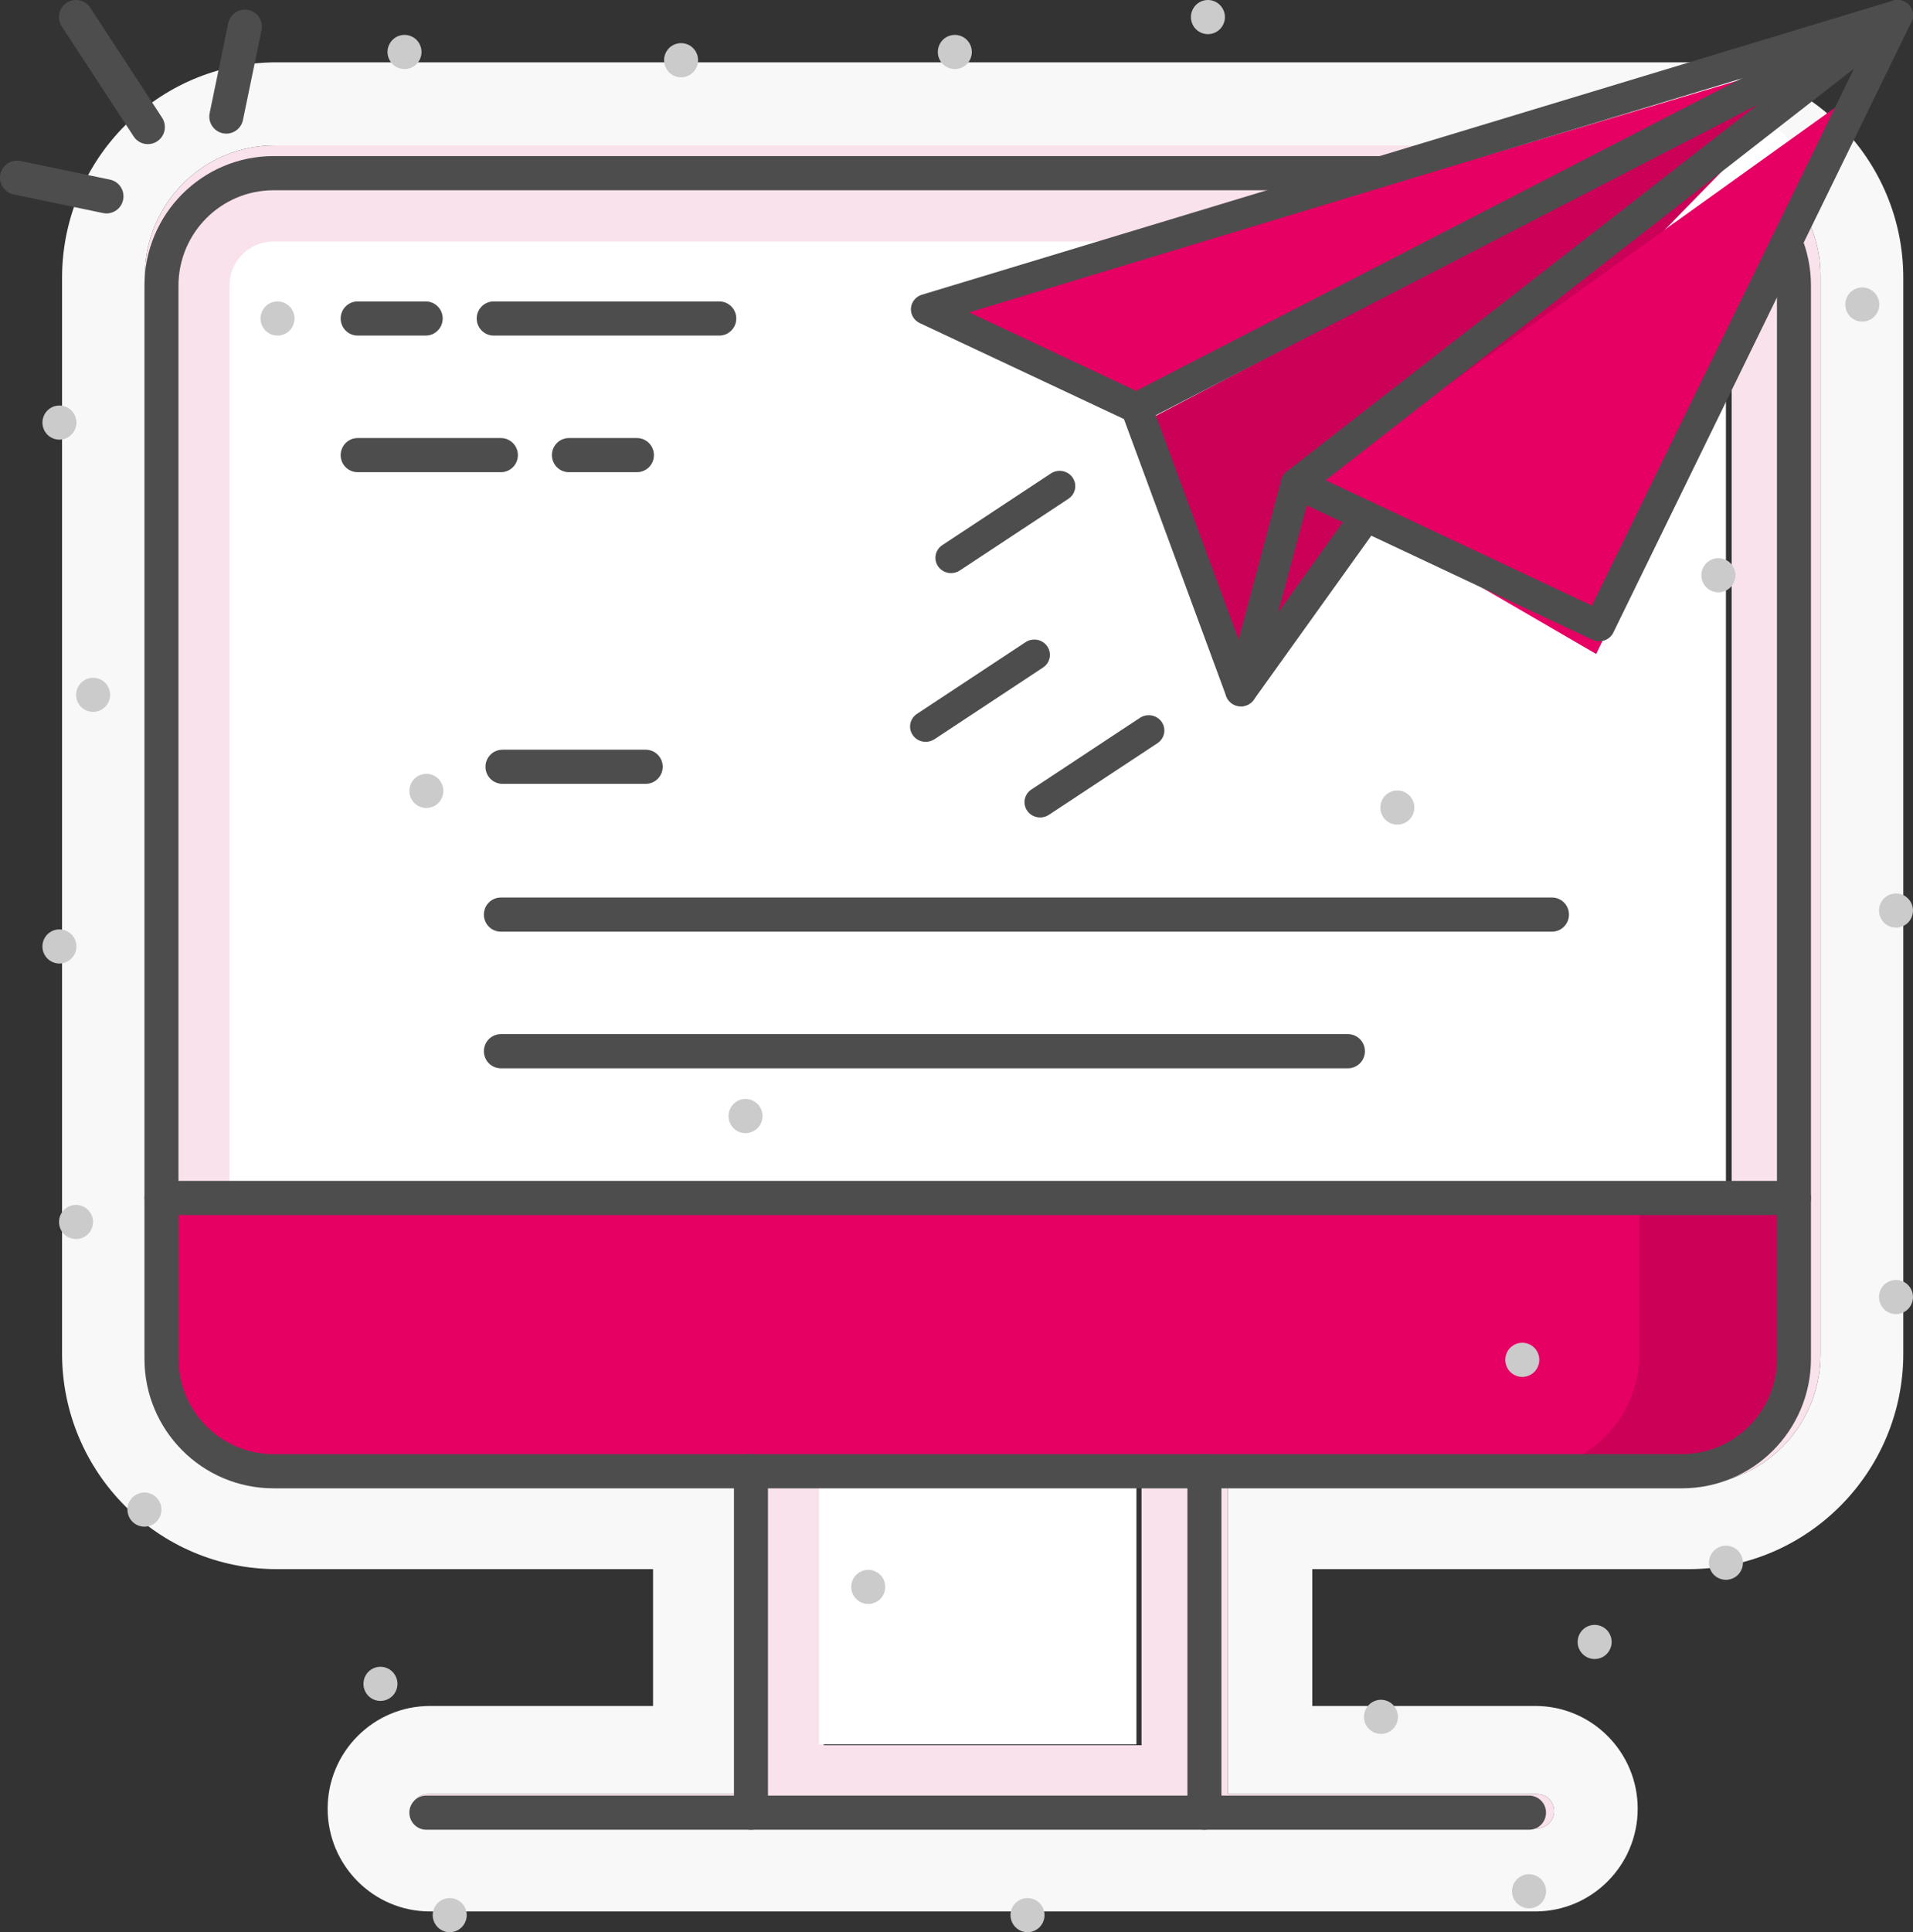
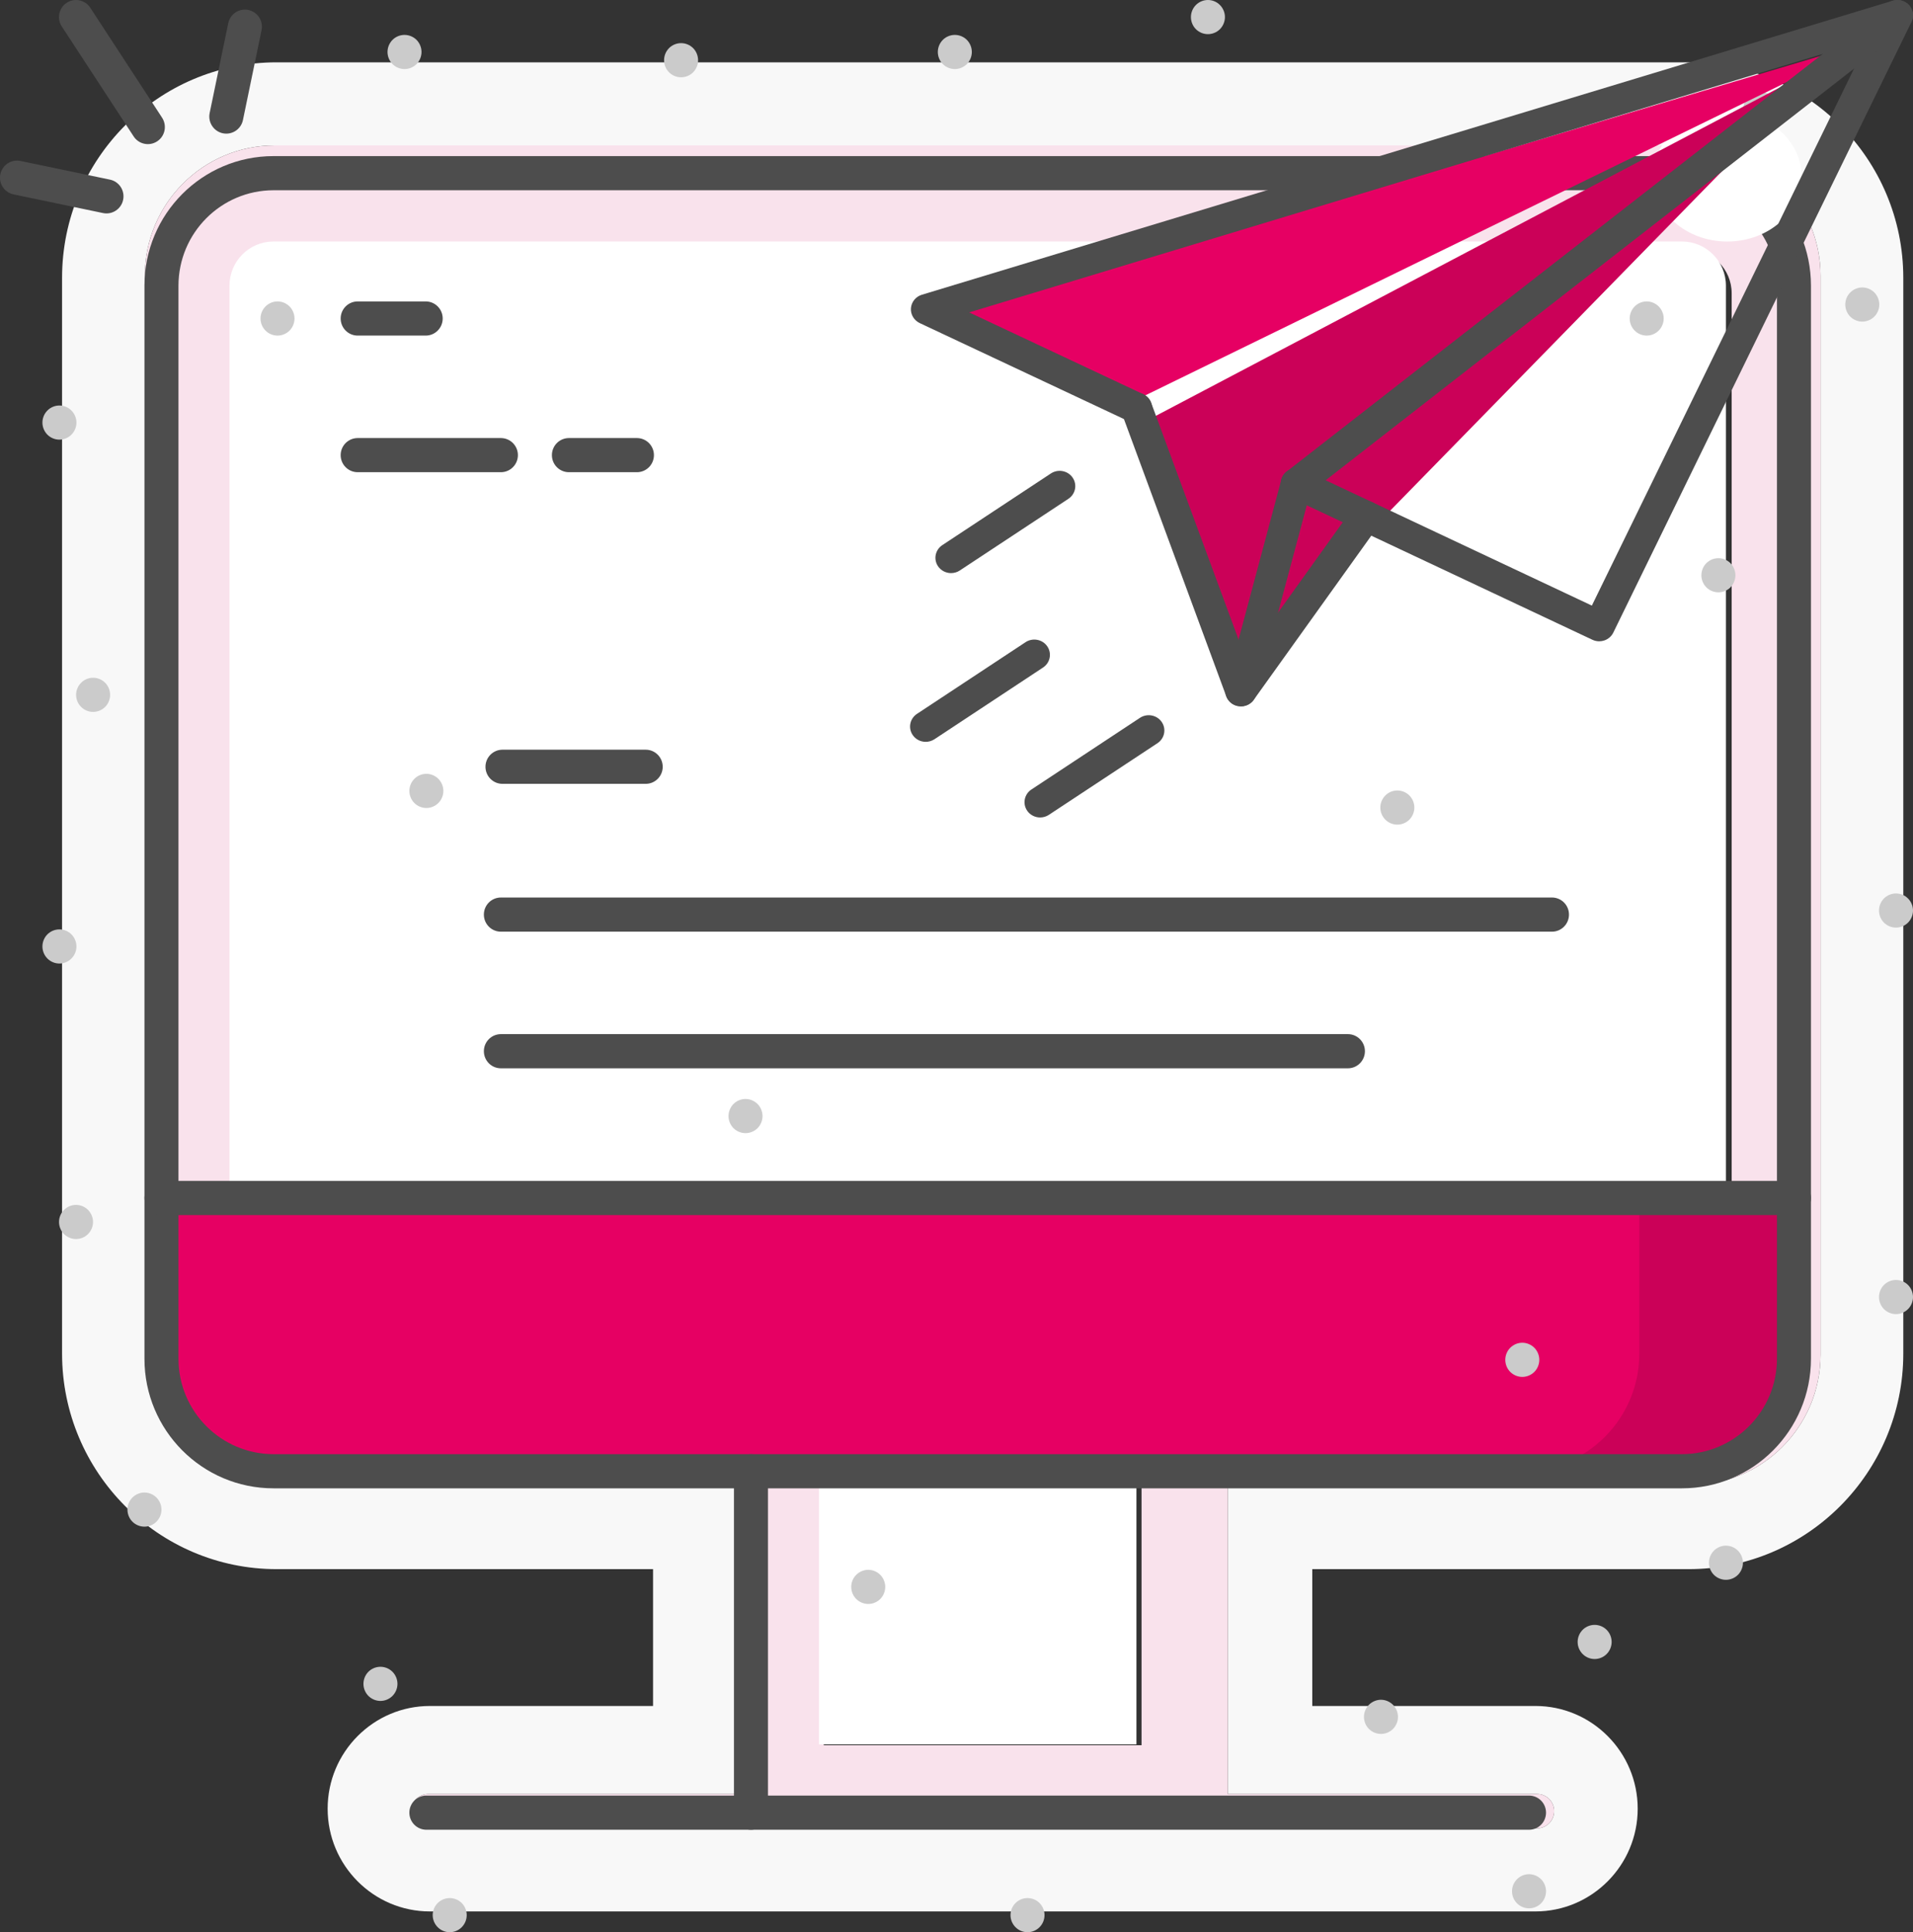
<svg xmlns="http://www.w3.org/2000/svg" width="103px" height="104px" viewBox="0 0 103 104">
  <rect x="0" y="0" width="103" height="104" fill="#333333" stroke="none" />
  <title>Group 3</title>
  <g id="Page-1" stroke="none" stroke-width="1" fill="none" fill-rule="evenodd">
    <g id="Group-3">
      <g id="Group">
        <path d="M82.67,102.882 L23.148,102.882 C20.11,102.882 17.641,100.401 17.641,97.352 C17.641,94.304 20.11,91.823 23.148,91.823 L35.162,91.823 L35.162,84.458 L14.896,84.458 C8.524,84.458 3.342,79.253 3.342,72.858 L3.342,14.955 C3.342,8.56 8.524,3.355 14.896,3.355 L90.92,3.355 C97.292,3.355 102.477,8.56 102.477,14.955 L102.477,72.858 C102.477,79.253 97.292,84.458 90.922,84.458 L70.656,84.458 L70.656,91.823 L82.67,91.823 C85.706,91.823 88.177,94.304 88.177,97.352 C88.177,100.401 85.706,102.882 82.67,102.882 M23.06,96.56 C22.55,96.56 22.139,96.972 22.139,97.484 C22.139,97.995 22.55,98.409 23.06,98.409 L82.759,98.409 C83.267,98.409 83.679,97.995 83.679,97.484 C83.679,96.972 83.267,96.56 82.759,96.56 L66.106,96.56 L66.106,79.93 L91.035,79.93 C94.885,79.93 98.021,76.784 98.021,72.917 L98.021,14.841 C98.021,10.976 94.885,7.828 91.033,7.828 L14.783,7.828 C10.931,7.828 7.797,10.976 7.797,14.841 L7.797,72.917 C7.797,76.784 10.931,79.93 14.783,79.93 L39.712,79.93 L39.712,96.56 L23.06,96.56" id="Fill-227" fill="#F8F8F8" />
        <path d="M82.759,98.409 L23.06,98.409 C22.55,98.409 22.139,97.995 22.139,97.484 C22.139,96.972 22.55,96.56 23.06,96.56 L39.712,96.56 L39.712,79.93 L14.783,79.93 C10.931,79.93 7.797,76.784 7.797,72.917 L7.797,14.841 C7.797,10.976 10.931,7.828 14.783,7.828 L91.033,7.828 C94.885,7.828 98.021,10.976 98.021,14.841 L98.021,72.917 C98.021,76.784 94.885,79.93 91.035,79.93 L66.106,79.93 L66.106,96.56 L82.759,96.56 C83.267,96.56 83.679,96.972 83.679,97.484 C83.679,97.995 83.267,98.409 82.759,98.409 M44.352,79.304 L44.352,93.935 L61.463,93.935 L61.463,79.304 L90.592,79.304 C92.328,79.304 93.903,78.603 95.043,77.468 C96.196,76.328 96.907,74.749 96.907,73.003 L96.907,64.659 L93.237,64.659 L93.237,15.789 C93.237,14.481 92.174,13.419 90.863,13.419 L14.95,13.419 C13.639,13.419 12.577,14.481 12.577,15.787 L12.577,64.664 L8.911,64.664 L8.911,73.003 C8.911,76.482 11.736,79.304 15.223,79.304 L44.352,79.304" id="Fill-228" fill="#F9E2EC" />
        <path d="M44.096,93.889 L44.096,78.584 C44.096,76.887 42.726,75.512 41.034,75.512 L14.726,75.512 C13.416,75.512 12.356,74.445 12.356,73.133 L12.356,15.377 C12.356,14.064 13.416,12.998 14.726,12.998 L90.557,12.998 C91.866,12.998 92.928,14.064 92.928,15.378 L92.928,73.133 C92.928,74.445 91.866,75.512 90.559,75.512 L64.248,75.512 C62.558,75.512 61.188,76.887 61.188,78.584 L61.188,93.889 L44.096,93.889" id="Fill-229" fill="#FFFFFF" />
        <path d="M8.727,6.335 L4.859,0.415 C4.581,-0.009 4.013,-0.127 3.59,0.151 C3.167,0.43 3.05,0.998 3.326,1.423 L7.196,7.343 C7.472,7.767 8.04,7.885 8.463,7.607 C8.886,7.33 9.003,6.76 8.727,6.335" id="Fill-230" fill="#4D4D4D" />
        <path d="M5.919,9.668 L1.102,8.663 C0.607,8.56 0.122,8.88 0.019,9.376 C-0.083,9.874 0.234,10.36 0.73,10.463 L5.548,11.468 C6.042,11.571 6.527,11.253 6.63,10.755 C6.732,10.258 6.416,9.771 5.919,9.668" id="Fill-231" fill="#4D4D4D" />
        <path d="M13.081,6.46 L14.083,1.623 C14.185,1.125 13.867,0.64 13.372,0.537 C12.878,0.432 12.393,0.752 12.29,1.248 L11.288,6.087 C11.186,6.583 11.505,7.071 11.999,7.174 C12.493,7.277 12.979,6.957 13.081,6.46" id="Fill-232" fill="#4D4D4D" />
        <path d="M90.286,79.189 L14.998,79.189 C11.515,79.189 8.694,76.354 8.694,72.859 L8.694,64.481 L96.591,64.481 L96.591,72.859 C96.591,76.354 93.767,79.189 90.286,79.189" id="Fill-233" fill="#E60063" />
-         <path d="M94.732,77.345 C95.88,76.199 96.591,74.613 96.591,72.859 L96.591,64.481 L92.928,64.481 L92.928,64.476 L96.594,64.476 L96.594,72.859 C96.594,74.613 95.884,76.199 94.732,77.345" id="Fill-234" fill="#C6CBEB" />
        <polygon id="Fill-235" fill="#DFDFFF" points="88.263 64.481 92.928 64.481 92.928 64.476 88.263 64.476" />
        <path d="M90.277,79.183 L81.963,79.183 C85.443,79.183 88.263,76.352 88.263,72.859 L88.263,64.481 L96.591,64.481 L96.591,72.859 C96.591,74.613 95.88,76.199 94.732,77.345 C93.591,78.481 92.018,79.183 90.277,79.183" id="Fill-236" fill="#CB0158" />
        <path d="M90.559,79.189 L90.559,78.269 L14.726,78.269 C11.9,78.264 9.613,75.969 9.609,73.133 L9.609,15.377 C9.613,12.54 11.9,10.246 14.726,10.24 L90.557,10.24 C93.383,10.246 95.67,12.54 95.675,15.377 L95.675,73.133 C95.67,75.969 93.383,78.264 90.559,78.269 L90.559,80.108 C94.395,80.108 97.505,76.984 97.506,73.133 L97.506,15.377 C97.505,11.525 94.395,8.402 90.557,8.402 L14.726,8.402 C10.887,8.402 7.778,11.525 7.778,15.377 L7.778,73.133 C7.778,76.984 10.887,80.108 14.726,80.108 L90.559,80.108 L90.559,79.189" id="Fill-237" fill="#4D4D4D" />
        <path d="M96.591,63.562 L8.694,63.562 C8.186,63.562 7.778,63.974 7.778,64.481 C7.778,64.989 8.186,65.4 8.694,65.4 L96.591,65.4 C97.096,65.4 97.506,64.989 97.506,64.481 C97.506,63.974 97.096,63.562 96.591,63.562" id="Fill-238" fill="#4D4D4D" />
        <path d="M22.957,98.485 L82.326,98.485 C82.833,98.485 83.241,98.073 83.241,97.565 C83.241,97.058 82.833,96.646 82.326,96.646 L22.957,96.646 C22.451,96.646 22.041,97.058 22.041,97.565 C22.041,98.073 22.451,98.485 22.957,98.485" id="Fill-239" fill="#4D4D4D" />
        <path d="M41.349,97.565 L41.349,79.189 C41.349,78.681 40.939,78.269 40.434,78.269 C39.928,78.269 39.518,78.681 39.518,79.189 L39.518,97.565 C39.518,98.073 39.928,98.485 40.434,98.485 C40.939,98.485 41.349,98.073 41.349,97.565" id="Fill-240" fill="#4D4D4D" />
-         <path d="M65.765,97.565 L65.765,79.189 C65.765,78.681 65.356,78.269 64.849,78.269 C64.344,78.269 63.933,78.681 63.933,79.189 L63.933,97.565 C63.933,98.073 64.344,98.485 64.849,98.485 C65.356,98.485 65.765,98.073 65.765,97.565" id="Fill-241" fill="#4D4D4D" />
        <path d="M19.258,18.063 L22.92,18.063 C23.426,18.063 23.836,17.651 23.836,17.143 C23.836,16.636 23.426,16.224 22.92,16.224 L19.258,16.224 C18.752,16.224 18.342,16.636 18.342,17.143 C18.342,17.651 18.752,18.063 19.258,18.063" id="Fill-242" fill="#4D4D4D" />
-         <path d="M26.583,18.063 L38.727,18.063 C39.232,18.063 39.643,17.651 39.643,17.143 C39.643,16.636 39.232,16.224 38.727,16.224 L26.583,16.224 C26.077,16.224 25.667,16.636 25.667,17.143 C25.667,17.651 26.077,18.063 26.583,18.063" id="Fill-243" fill="#4D4D4D" />
        <path d="M34.294,23.578 L30.631,23.578 C30.126,23.578 29.716,23.99 29.716,24.497 C29.716,25.006 30.126,25.416 30.631,25.416 L34.294,25.416 C34.799,25.416 35.209,25.006 35.209,24.497 C35.209,23.99 34.799,23.578 34.294,23.578" id="Fill-244" fill="#4D4D4D" />
        <path d="M26.969,23.578 L19.258,23.578 C18.752,23.578 18.342,23.99 18.342,24.497 C18.342,25.006 18.752,25.416 19.258,25.416 L26.969,25.416 C27.474,25.416 27.885,25.006 27.885,24.497 C27.885,23.99 27.474,23.578 26.969,23.578" id="Fill-245" fill="#4D4D4D" />
        <path d="M34.766,40.352 L27.055,40.352 C26.549,40.352 26.139,40.764 26.139,41.271 C26.139,41.781 26.549,42.19 27.055,42.19 L34.766,42.19 C35.271,42.19 35.682,41.781 35.682,41.271 C35.682,40.764 35.271,40.352 34.766,40.352" id="Fill-245" fill="#4D4D4D" />
        <path d="M26.969,57.501 L72.575,57.501 C73.08,57.501 73.49,57.089 73.49,56.581 C73.49,56.074 73.08,55.662 72.575,55.662 L26.969,55.662 C26.462,55.662 26.053,56.074 26.053,56.581 C26.053,57.089 26.462,57.501 26.969,57.501" id="Fill-249" fill="#4D4D4D" />
        <path d="M26.969,50.147 L83.562,50.147 C84.067,50.147 84.477,49.735 84.477,49.228 C84.477,48.718 84.067,48.308 83.562,48.308 L26.969,48.308 C26.462,48.308 26.053,48.718 26.053,49.228 C26.053,49.735 26.462,50.147 26.969,50.147" id="Fill-250" fill="#4D4D4D" />
        <path d="M7.778,82.172 C8.018,82.172 8.254,82.075 8.424,81.904 C8.595,81.733 8.694,81.496 8.694,81.253 C8.694,81.012 8.595,80.775 8.424,80.604 C8.254,80.433 8.018,80.334 7.778,80.334 C7.536,80.334 7.3,80.433 7.13,80.604 C6.959,80.775 6.862,81.012 6.862,81.253 C6.862,81.496 6.959,81.733 7.13,81.904 C7.3,82.075 7.536,82.172 7.778,82.172" id="Fill-251" fill="#CBCBCB" />
        <path d="M65.038,1.838 C65.277,1.838 65.514,1.741 65.684,1.57 C65.854,1.399 65.953,1.162 65.953,0.919 C65.953,0.677 65.854,0.441 65.684,0.27 C65.514,0.097 65.277,0 65.038,0 C64.796,0 64.56,0.097 64.389,0.27 C64.219,0.441 64.122,0.677 64.122,0.919 C64.122,1.162 64.219,1.399 64.389,1.57 C64.56,1.741 64.796,1.838 65.038,1.838" id="Fill-252" fill="#CBCBCB" />
        <path d="M40.141,60.99 C40.382,60.99 40.617,60.892 40.789,60.722 C40.959,60.551 41.056,60.313 41.056,60.071 C41.056,59.83 40.959,59.593 40.789,59.422 C40.617,59.251 40.382,59.151 40.141,59.151 C39.899,59.151 39.665,59.251 39.492,59.422 C39.322,59.593 39.225,59.83 39.225,60.071 C39.225,60.313 39.322,60.551 39.492,60.722 C39.665,60.892 39.899,60.99 40.141,60.99" id="Fill-253" fill="#CBCBCB" />
        <path d="M75.235,44.385 C75.477,44.385 75.713,44.288 75.884,44.117 C76.054,43.946 76.151,43.709 76.151,43.466 C76.151,43.223 76.054,42.988 75.884,42.817 C75.713,42.644 75.477,42.547 75.235,42.547 C74.994,42.547 74.759,42.644 74.589,42.817 C74.417,42.988 74.32,43.223 74.32,43.466 C74.32,43.709 74.417,43.946 74.589,44.117 C74.759,44.288 74.994,44.385 75.235,44.385" id="Fill-254" fill="#CBCBCB" />
        <path d="M92.928,85.033 C93.168,85.033 93.405,84.935 93.575,84.765 C93.745,84.594 93.844,84.356 93.844,84.114 C93.844,83.873 93.745,83.636 93.575,83.465 C93.405,83.292 93.168,83.194 92.928,83.194 C92.687,83.194 92.451,83.292 92.28,83.465 C92.11,83.636 92.013,83.873 92.013,84.114 C92.013,84.356 92.11,84.594 92.28,84.765 C92.451,84.935 92.687,85.033 92.928,85.033" id="Fill-255" fill="#CBCBCB" />
        <path d="M102.084,49.928 C102.324,49.928 102.561,49.831 102.731,49.66 C102.901,49.487 103,49.252 103,49.009 C103,48.766 102.901,48.531 102.731,48.36 C102.561,48.187 102.324,48.09 102.084,48.09 C101.843,48.09 101.606,48.187 101.436,48.36 C101.266,48.531 101.169,48.766 101.169,49.009 C101.169,49.252 101.266,49.487 101.436,49.66 C101.606,49.831 101.843,49.928 102.084,49.928" id="Fill-256" fill="#CBCBCB" />
        <path d="M88.662,18.063 C88.902,18.063 89.138,17.965 89.308,17.794 C89.478,17.623 89.577,17.386 89.577,17.143 C89.577,16.903 89.478,16.665 89.308,16.494 C89.138,16.323 88.902,16.224 88.662,16.224 C88.42,16.224 88.184,16.323 88.014,16.494 C87.843,16.665 87.746,16.903 87.746,17.143 C87.746,17.386 87.843,17.623 88.014,17.794 C88.184,17.965 88.42,18.063 88.662,18.063" id="Fill-257" fill="#CBCBCB" />
        <path d="M20.485,91.552 C20.725,91.552 20.961,91.453 21.131,91.282 C21.301,91.111 21.4,90.874 21.4,90.633 C21.4,90.39 21.301,90.153 21.131,89.982 C20.961,89.811 20.725,89.714 20.485,89.714 C20.243,89.714 20.007,89.811 19.836,89.982 C19.666,90.153 19.569,90.39 19.569,90.633 C19.569,90.874 19.666,91.111 19.836,91.282 C20.007,91.453 20.243,91.552 20.485,91.552" id="Fill-258" fill="#CBCBCB" />
        <path d="M24.213,104 C24.455,104 24.691,103.903 24.861,103.73 C25.032,103.559 25.129,103.323 25.129,103.081 C25.129,102.838 25.032,102.601 24.861,102.43 C24.691,102.259 24.455,102.162 24.213,102.162 C23.973,102.162 23.737,102.259 23.567,102.43 C23.396,102.601 23.297,102.838 23.297,103.081 C23.297,103.323 23.396,103.559 23.567,103.73 C23.737,103.903 23.973,104 24.213,104" id="Fill-259" fill="#CBCBCB" />
        <path d="M3.2,23.664 C3.44,23.664 3.676,23.567 3.846,23.396 C4.017,23.225 4.116,22.988 4.116,22.745 C4.116,22.502 4.017,22.267 3.846,22.096 C3.676,21.923 3.44,21.826 3.2,21.826 C2.958,21.826 2.722,21.923 2.552,22.096 C2.382,22.267 2.284,22.502 2.284,22.745 C2.284,22.988 2.382,23.225 2.552,23.396 C2.722,23.567 2.958,23.664 3.2,23.664" id="Fill-260" fill="#CBCBCB" />
        <path d="M55.323,104 C55.565,104 55.801,103.903 55.971,103.73 C56.142,103.559 56.239,103.323 56.239,103.081 C56.239,102.838 56.142,102.601 55.971,102.43 C55.801,102.259 55.565,102.162 55.323,102.162 C55.083,102.162 54.847,102.259 54.677,102.43 C54.506,102.601 54.407,102.838 54.407,103.081 C54.407,103.323 54.506,103.559 54.677,103.73 C54.847,103.903 55.083,104 55.323,104" id="Fill-261" fill="#CBCBCB" />
        <path d="M102.084,70.732 C102.324,70.732 102.561,70.632 102.731,70.462 C102.901,70.291 103,70.053 103,69.813 C103,69.57 102.901,69.333 102.731,69.162 C102.561,68.991 102.324,68.893 102.084,68.893 C101.843,68.893 101.606,68.991 101.436,69.162 C101.266,69.333 101.169,69.57 101.169,69.813 C101.169,70.053 101.266,70.291 101.436,70.462 C101.606,70.632 101.843,70.732 102.084,70.732" id="Fill-262" fill="#CBCBCB" />
        <path d="M3.2,51.862 C3.44,51.862 3.676,51.763 3.846,51.592 C4.017,51.421 4.116,51.184 4.116,50.943 C4.116,50.7 4.017,50.463 3.846,50.292 C3.676,50.121 3.44,50.024 3.2,50.024 C2.958,50.024 2.722,50.121 2.552,50.292 C2.382,50.463 2.284,50.7 2.284,50.943 C2.284,51.184 2.382,51.421 2.552,51.592 C2.722,51.763 2.958,51.862 3.2,51.862" id="Fill-263" fill="#CBCBCB" />
        <path d="M81.963,74.111 C82.205,74.111 82.439,74.013 82.612,73.842 C82.782,73.671 82.879,73.434 82.879,73.192 C82.879,72.951 82.782,72.714 82.612,72.543 C82.439,72.372 82.205,72.272 81.963,72.272 C81.722,72.272 81.487,72.372 81.315,72.543 C81.145,72.714 81.048,72.951 81.048,73.192 C81.048,73.434 81.145,73.671 81.315,73.842 C81.487,74.013 81.722,74.111 81.963,74.111" id="Fill-264" fill="#CBCBCB" />
        <path d="M82.326,102.715 C82.568,102.715 82.804,102.618 82.974,102.447 C83.144,102.276 83.241,102.038 83.241,101.796 C83.241,101.555 83.144,101.318 82.974,101.147 C82.804,100.976 82.568,100.877 82.326,100.877 C82.086,100.877 81.85,100.976 81.679,101.147 C81.509,101.318 81.41,101.555 81.41,101.796 C81.41,102.038 81.509,102.276 81.679,102.447 C81.85,102.618 82.086,102.715 82.326,102.715" id="Fill-265" fill="#CBCBCB" />
        <path d="M14.942,18.063 C15.183,18.063 15.42,17.965 15.59,17.794 C15.76,17.623 15.857,17.386 15.857,17.143 C15.857,16.903 15.76,16.665 15.59,16.494 C15.42,16.323 15.183,16.224 14.942,16.224 C14.702,16.224 14.466,16.323 14.295,16.494 C14.125,16.665 14.026,16.903 14.026,17.143 C14.026,17.386 14.125,17.623 14.295,17.794 C14.466,17.965 14.702,18.063 14.942,18.063" id="Fill-266" fill="#CBCBCB" />
        <path d="M22.957,43.49 C23.197,43.49 23.433,43.392 23.603,43.221 C23.773,43.051 23.872,42.813 23.872,42.571 C23.872,42.328 23.773,42.093 23.603,41.922 C23.433,41.749 23.197,41.651 22.957,41.651 C22.715,41.651 22.479,41.749 22.309,41.922 C22.138,42.093 22.041,42.328 22.041,42.571 C22.041,42.813 22.138,43.051 22.309,43.221 C22.479,43.392 22.715,43.49 22.957,43.49" id="Fill-267" fill="#CBCBCB" />
        <path d="M100.27,17.311 C100.511,17.311 100.746,17.213 100.918,17.042 C101.088,16.871 101.185,16.634 101.185,16.391 C101.185,16.149 101.088,15.913 100.918,15.742 C100.746,15.57 100.511,15.472 100.27,15.472 C100.028,15.472 99.794,15.57 99.621,15.742 C99.451,15.913 99.354,16.149 99.354,16.391 C99.354,16.634 99.451,16.871 99.621,17.042 C99.794,17.213 100.028,17.311 100.27,17.311" id="Fill-268" fill="#CBCBCB" />
        <path d="M85.858,89.296 C86.1,89.296 86.336,89.199 86.506,89.026 C86.677,88.855 86.774,88.62 86.774,88.377 C86.774,88.134 86.677,87.897 86.506,87.726 C86.336,87.555 86.1,87.458 85.858,87.458 C85.618,87.458 85.382,87.555 85.212,87.726 C85.042,87.897 84.943,88.134 84.943,88.377 C84.943,88.62 85.042,88.855 85.212,89.026 C85.382,89.199 85.618,89.296 85.858,89.296" id="Fill-269" fill="#CBCBCB" />
        <path d="M92.522,31.882 C92.764,31.882 93,31.785 93.17,31.614 C93.34,31.441 93.438,31.206 93.438,30.963 C93.438,30.72 93.34,30.485 93.17,30.312 C93,30.141 92.764,30.044 92.522,30.044 C92.28,30.044 92.046,30.141 91.874,30.312 C91.703,30.485 91.606,30.72 91.606,30.963 C91.606,31.206 91.703,31.441 91.874,31.614 C92.046,31.785 92.28,31.882 92.522,31.882" id="Fill-270" fill="#CBCBCB" />
        <path d="M36.671,4.16 C36.912,4.16 37.149,4.063 37.319,3.892 C37.489,3.719 37.586,3.484 37.586,3.241 C37.586,2.998 37.489,2.763 37.319,2.59 C37.149,2.419 36.912,2.322 36.671,2.322 C36.429,2.322 36.194,2.419 36.022,2.59 C35.852,2.763 35.755,2.998 35.755,3.241 C35.755,3.484 35.852,3.719 36.022,3.892 C36.194,4.063 36.429,4.16 36.671,4.16" id="Fill-271" fill="#CBCBCB" />
        <path d="M4.094,66.691 C4.334,66.691 4.57,66.593 4.74,66.422 C4.91,66.252 5.009,66.014 5.009,65.772 C5.009,65.531 4.91,65.294 4.74,65.123 C4.57,64.952 4.334,64.852 4.094,64.852 C3.852,64.852 3.616,64.952 3.445,65.123 C3.275,65.294 3.178,65.531 3.178,65.772 C3.178,66.014 3.275,66.252 3.445,66.422 C3.616,66.593 3.852,66.691 4.094,66.691" id="Fill-272" fill="#CBCBCB" />
        <path d="M5.013,38.318 C5.255,38.318 5.491,38.221 5.661,38.05 C5.831,37.879 5.929,37.642 5.929,37.399 C5.929,37.157 5.831,36.921 5.661,36.75 C5.491,36.577 5.255,36.48 5.013,36.48 C4.773,36.48 4.537,36.577 4.367,36.75 C4.196,36.921 4.097,37.157 4.097,37.399 C4.097,37.642 4.196,37.879 4.367,38.05 C4.537,38.221 4.773,38.318 5.013,38.318" id="Fill-273" fill="#CBCBCB" />
        <path d="M74.355,93.328 C74.595,93.328 74.831,93.23 75.001,93.06 C75.171,92.889 75.27,92.651 75.27,92.409 C75.27,92.168 75.171,91.931 75.001,91.76 C74.831,91.589 74.595,91.489 74.355,91.489 C74.113,91.489 73.877,91.589 73.706,91.76 C73.536,91.931 73.439,92.168 73.439,92.409 C73.439,92.651 73.536,92.889 73.706,93.06 C73.877,93.23 74.113,93.328 74.355,93.328" id="Fill-274" fill="#CBCBCB" />
        <path d="M94.776,6.787 C95.018,6.787 95.252,6.69 95.424,6.519 C95.595,6.348 95.692,6.111 95.692,5.868 C95.692,5.627 95.595,5.39 95.424,5.219 C95.252,5.048 95.018,4.949 94.776,4.949 C94.534,4.949 94.3,5.048 94.128,5.219 C93.958,5.39 93.861,5.627 93.861,5.868 C93.861,6.111 93.958,6.348 94.128,6.519 C94.3,6.69 94.534,6.787 94.776,6.787" id="Fill-275" fill="#CBCBCB" />
        <path d="M46.748,86.333 C46.989,86.333 47.226,86.235 47.396,86.064 C47.566,85.893 47.663,85.656 47.663,85.413 C47.663,85.173 47.566,84.935 47.396,84.765 C47.226,84.594 46.989,84.494 46.748,84.494 C46.506,84.494 46.272,84.594 46.101,84.765 C45.929,84.935 45.832,85.173 45.832,85.413 C45.832,85.656 45.929,85.893 46.101,86.064 C46.272,86.235 46.506,86.333 46.748,86.333" id="Fill-276" fill="#CBCBCB" />
        <path d="M21.779,3.717 C22.021,3.717 22.257,3.62 22.428,3.449 C22.598,3.276 22.695,3.041 22.695,2.798 C22.695,2.555 22.598,2.32 22.428,2.147 C22.257,1.976 22.021,1.879 21.779,1.879 C21.539,1.879 21.303,1.976 21.133,2.147 C20.963,2.32 20.864,2.555 20.864,2.798 C20.864,3.041 20.963,3.276 21.133,3.449 C21.303,3.62 21.539,3.717 21.779,3.717" id="Fill-277" fill="#CBCBCB" />
        <path d="M51.41,3.717 C51.652,3.717 51.888,3.62 52.058,3.449 C52.228,3.276 52.325,3.041 52.325,2.798 C52.325,2.555 52.228,2.32 52.058,2.147 C51.888,1.976 51.652,1.879 51.41,1.879 C51.17,1.879 50.934,1.976 50.763,2.147 C50.593,2.32 50.494,2.555 50.494,2.798 C50.494,3.041 50.593,3.276 50.763,3.449 C50.934,3.62 51.17,3.717 51.41,3.717" id="Fill-278" fill="#CBCBCB" />
      </g>
      <ellipse id="Oval" fill="#FFFFFF" cx="93" cy="9.5" rx="4" ry="3.5" />
      <g id="Group-2" transform="translate(49, 0)">
        <polygon id="Path-2" fill="#E60063" points="51.75 2.2 1.125 17.267 11.192 22" />
        <polygon id="Path-4" fill="#CB0158" points="18.567 37.4 12.375 22.834 49.5 3.3 23.676 29.71" />
-         <polygon id="Path-3" fill="#E60063" points="51.75 4.4 36.941 35.2 21.375 26.162" />
        <g id="Group" fill="#4D4D4D">
          <path d="M37.105,34.518 C36.98,34.518 36.855,34.49 36.74,34.436 L20.439,26.765 C20.021,26.568 19.844,26.076 20.046,25.667 C20.247,25.258 20.751,25.085 21.169,25.282 L36.709,32.596 L51.571,2.166 L3.182,16.815 L12.554,21.217 C12.972,21.414 13.149,21.906 12.948,22.315 C12.747,22.726 12.243,22.896 11.825,22.7 L0.522,17.391 C0.211,17.244 0.021,16.926 0.047,16.588 C0.073,16.251 0.307,15.963 0.637,15.864 L52.91,0.037 C53.23,-0.06 53.576,0.038 53.795,0.286 C54.013,0.533 54.062,0.883 53.918,1.178 L37.864,34.049 C37.768,34.246 37.595,34.398 37.384,34.471 C37.294,34.502 37.199,34.518 37.105,34.518" id="Fill-346" />
-           <path d="M12.191,22.782 C11.888,22.782 11.597,22.622 11.446,22.343 C11.229,21.941 11.386,21.443 11.797,21.232 L52.766,0.096 C53.177,-0.117 53.686,0.037 53.902,0.44 C54.119,0.841 53.962,1.339 53.552,1.551 L12.583,22.686 C12.457,22.751 12.323,22.782 12.191,22.782" id="Fill-347" />
          <path d="M20.805,26.846 C20.558,26.846 20.313,26.74 20.146,26.536 C19.857,26.181 19.917,25.663 20.28,25.38 L52.634,0.18 C52.997,-0.103 53.526,-0.045 53.817,0.31 C54.106,0.666 54.046,1.183 53.683,1.467 L21.328,26.667 C21.174,26.787 20.989,26.846 20.805,26.846" id="Fill-348" />
          <path d="M17.815,38.019 L17.704,38.012 C17.392,37.972 17.13,37.765 17.024,37.476 L11.398,22.238 C11.241,21.811 11.467,21.34 11.904,21.185 C12.339,21.029 12.823,21.251 12.981,21.68 L18.056,35.426 L23.865,27.317 C24.132,26.944 24.656,26.854 25.037,27.114 C25.418,27.376 25.51,27.888 25.244,28.26 L18.504,37.668 C18.346,37.89 18.087,38.019 17.815,38.019" id="Fill-349" />
          <path d="M17.816,38.019 L17.602,37.993 C17.153,37.878 16.883,37.428 17.001,36.988 L19.991,25.815 C20.108,25.376 20.568,25.116 21.017,25.227 C21.467,25.342 21.737,25.792 21.618,26.231 L18.629,37.404 C18.53,37.774 18.189,38.019 17.816,38.019" id="Fill-350" />
          <path d="M2.207,30.847 C1.937,30.847 1.672,30.719 1.509,30.484 C1.25,30.107 1.351,29.596 1.736,29.341 L7.583,25.483 C7.969,25.231 8.492,25.329 8.752,25.706 C9.011,26.082 8.91,26.593 8.525,26.848 L2.678,30.706 C2.533,30.801 2.37,30.847 2.207,30.847" id="Fill-351" />
          <path d="M0.842,39.929 C0.572,39.929 0.306,39.802 0.144,39.566 C-0.116,39.19 -0.014,38.679 0.37,38.425 L6.218,34.565 C6.604,34.312 7.127,34.411 7.386,34.787 C7.646,35.164 7.544,35.675 7.16,35.929 L1.313,39.789 C1.168,39.883 1.004,39.929 0.842,39.929" id="Fill-352" />
          <path d="M7.004,44 C6.733,44 6.468,43.873 6.306,43.638 C6.046,43.26 6.148,42.749 6.532,42.495 L12.379,38.636 C12.765,38.383 13.288,38.482 13.548,38.858 C13.808,39.235 13.706,39.746 13.322,40.001 L7.474,43.859 C7.329,43.954 7.166,44 7.004,44" id="Fill-353" />
        </g>
      </g>
    </g>
  </g>
</svg>